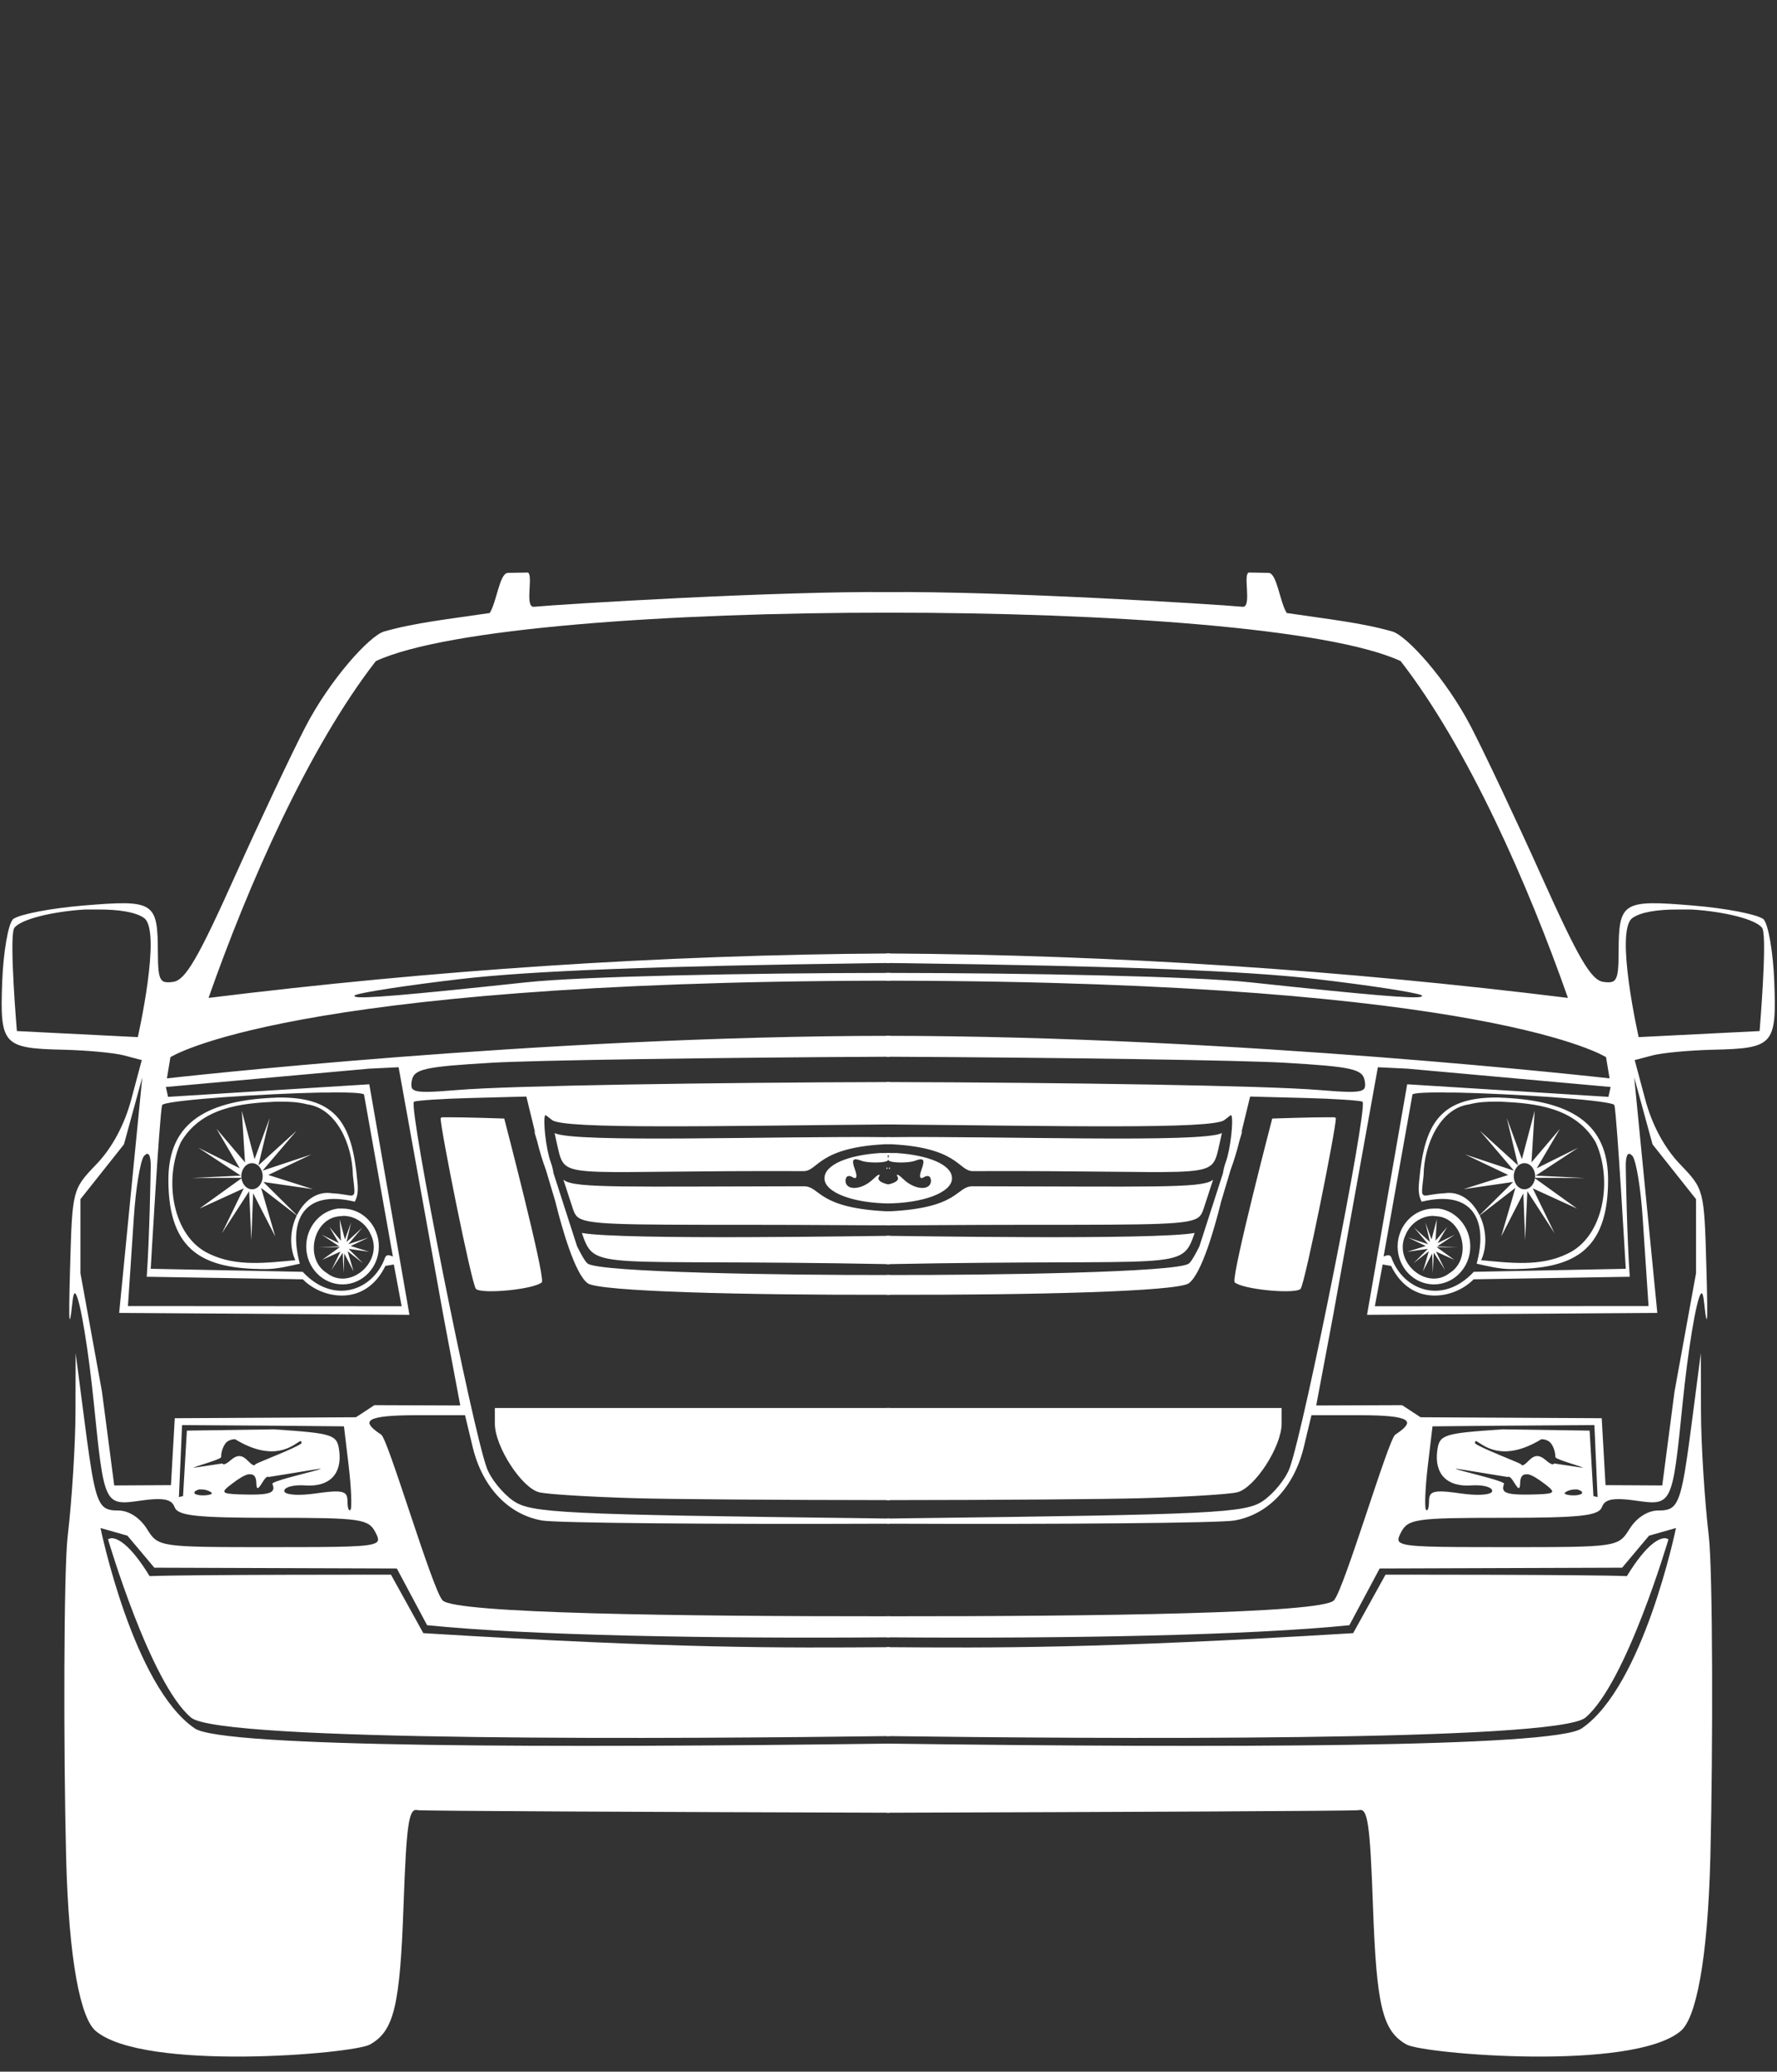
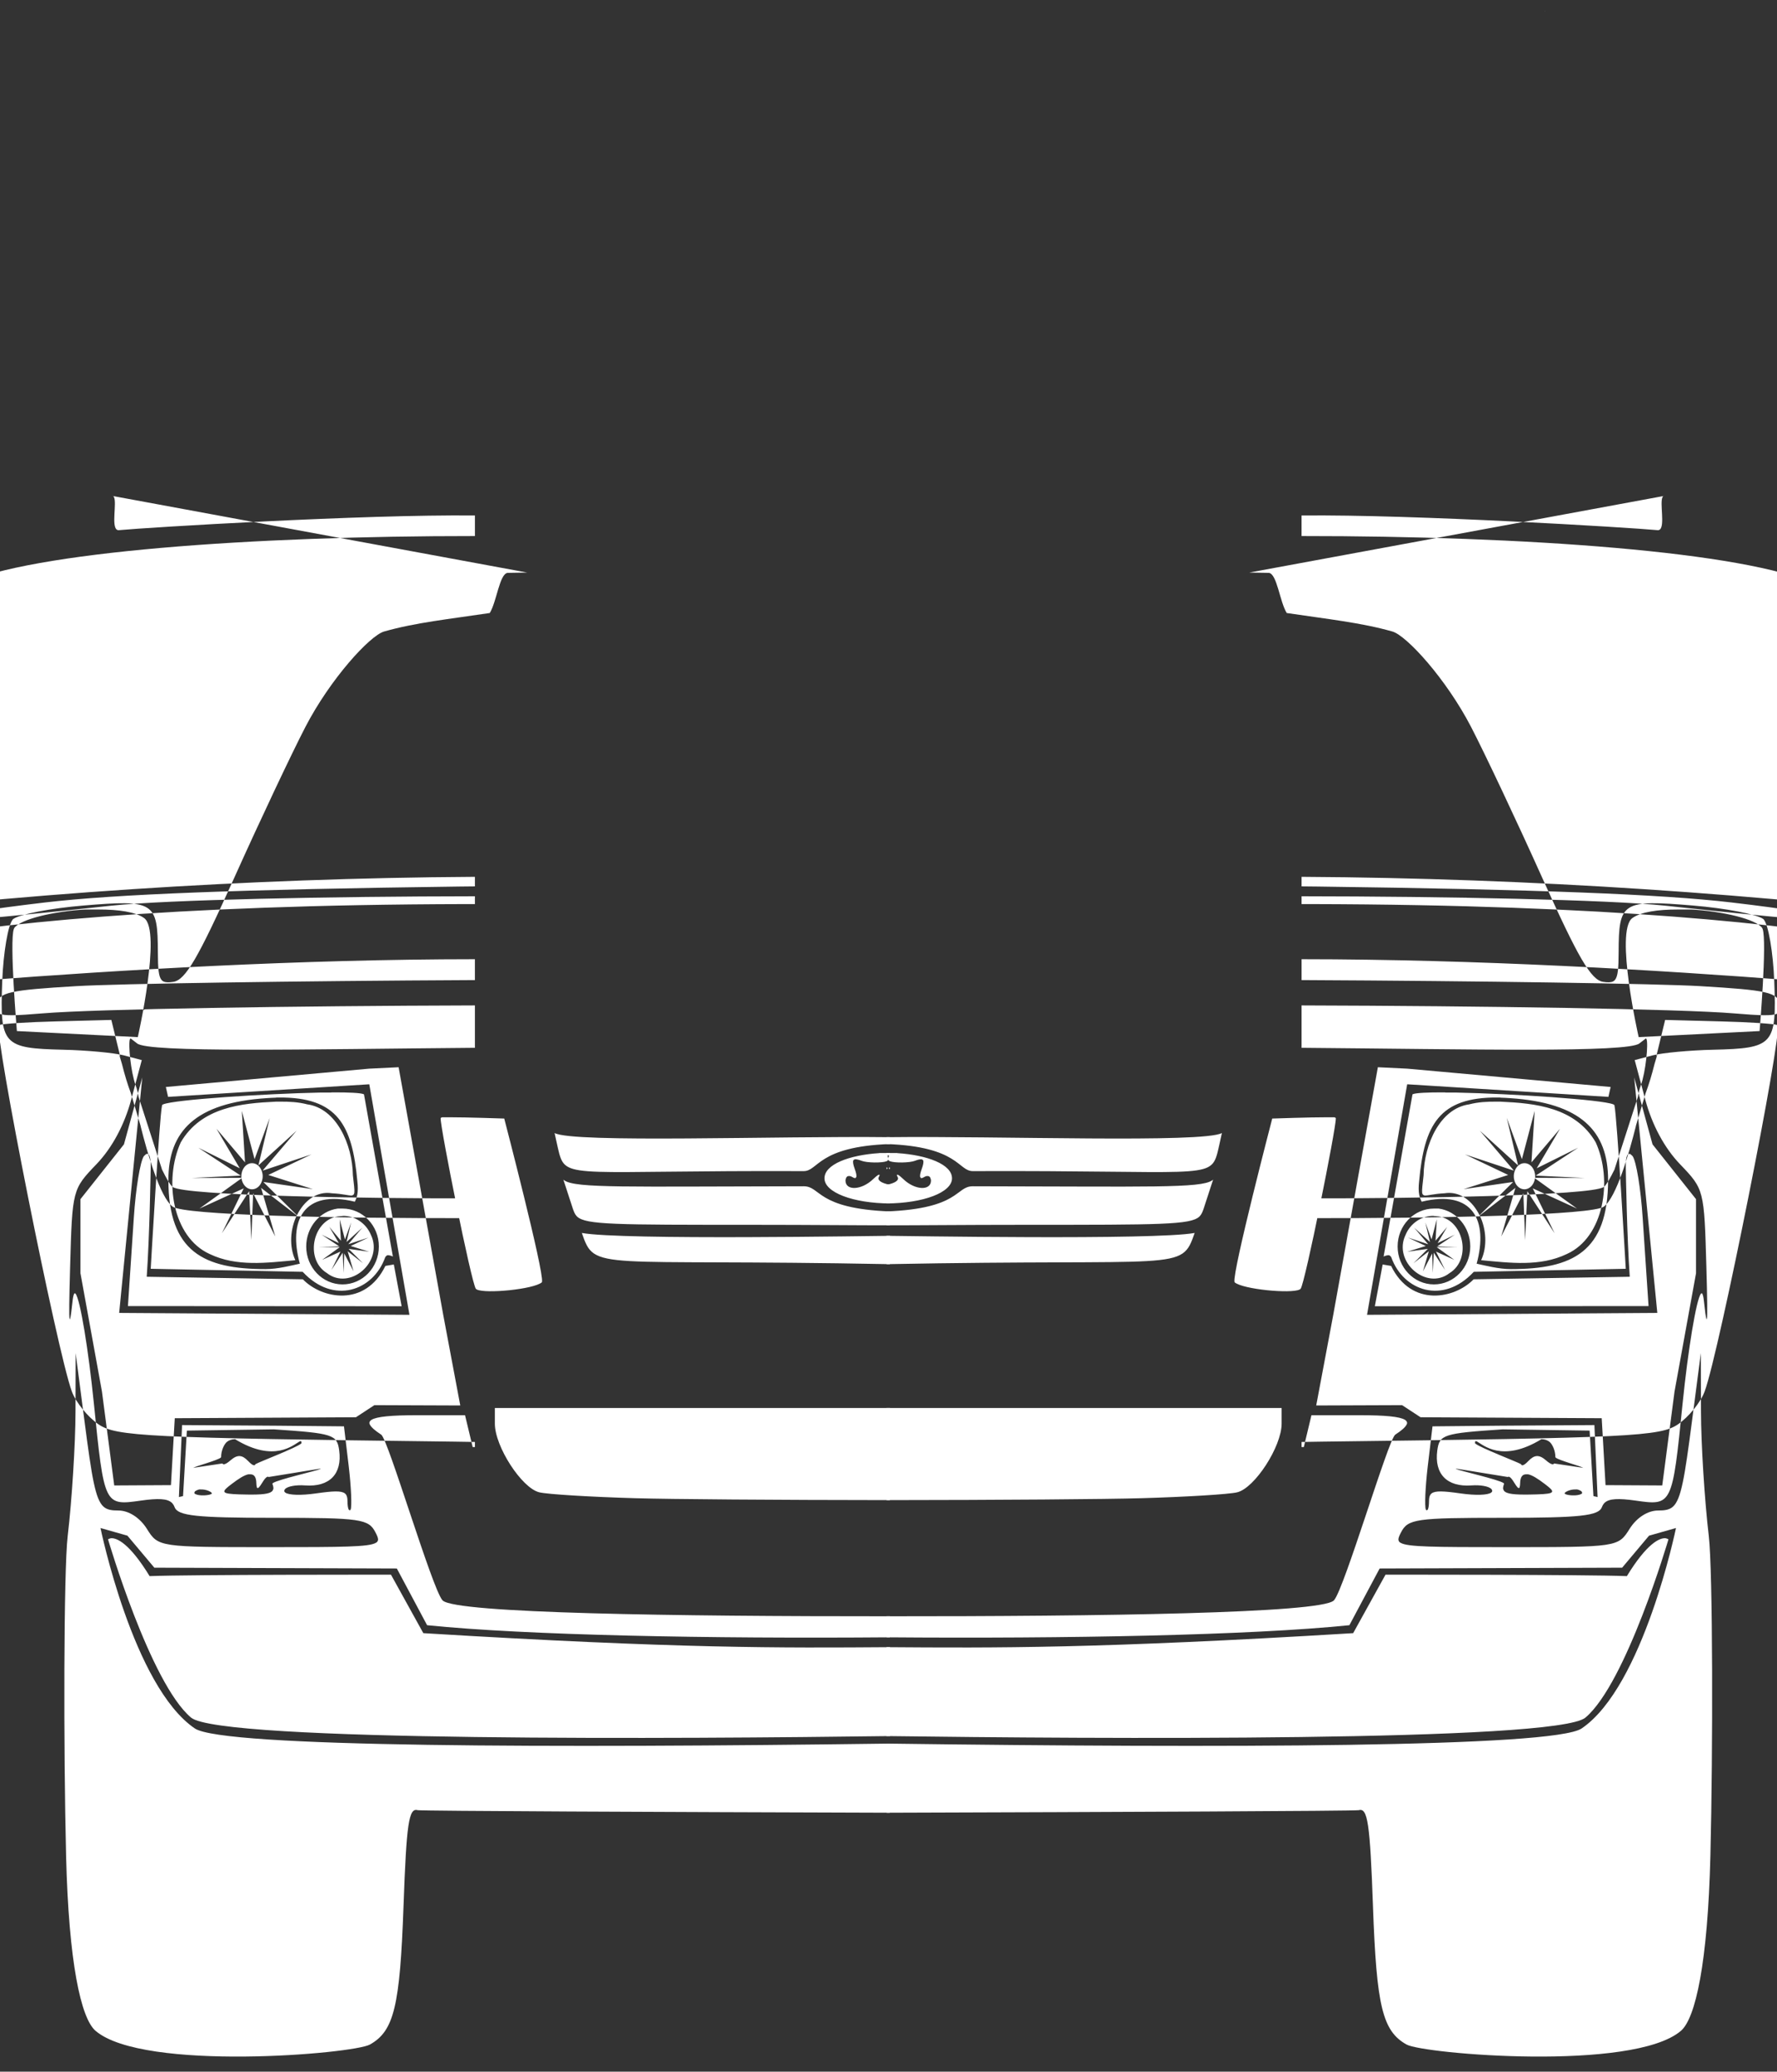
<svg xmlns="http://www.w3.org/2000/svg" xmlns:xlink="http://www.w3.org/1999/xlink" fill="#ffffff" height="383.9" preserveAspectRatio="xMidYMid meet" version="1" viewBox="22.9 -56.1 329.3 383.9" width="329.3" zoomAndPan="magnify">
  <rect x="22.9" y="-56.1" width="329.3" height="383.9" fill="#333333" stroke="none" />
  <g id="change1_1" transform="translate(.302)">
-     <path d="m120.29 50-3.631 0.059c-1.513 0.193-2.015 5.381-3.307 7.44-7.554 1.126-13.797 1.779-19.574 3.425-2.634 0.75-9.959 8.765-14.585 17.685-2.503 4.826-8.413 17.33-13.108 27.782-6.771 15.071-9.115 19.112-11.367 19.456-0.792 0.121-1.383 0.125-1.801-0.059-0.069-0.032-0.147-0.075-0.207-0.118-0.061-0.046-0.125-0.117-0.177-0.177-0.546-0.646-0.669-2.104-0.679-5.078-0.032-9.4-0.646-9.806-13.817-8.709-6.059 0.505-11.731 1.609-12.961 2.48l-0.059 0.03-0.03 0.03-0.03 0.03c4.3e-4 0.003-1e-4 0.027 0 0.03-0.858 0.948-1.742 6.087-1.949 11.485-0.449 11.754 0.131 12.375 11.337 12.636 4.29 0.1 9.305 0.562 11.16 1.033l3.366 0.886-1.949 7.292c-1.265 4.712-3.545 8.968-6.436 11.987-4.479 4.677-4.493 4.682-4.901 19.161-0.167 5.934-0.212 9.045-0.089 9.507l0.03 0.03c-8e-5 0.003 3.1e-4 0.026 0 0.03h0.03l0.03-0.03c-2e-5 -0.003 1.7e-4 -0.026 0-0.03 0.102-0.274 0.265-1.422 0.472-3.395 0.064-0.606 0.165-1.013 0.266-1.21-1.1e-4 -0.003 4.2e-4 -0.027 0-0.03-1.3e-4 -0.005 2.6e-4 -0.024 0-0.03h0.03l0.03-0.03 0.03-0.03h0.089l0.03 0.03h0.03l0.03 0.03c0.878 1.035 2.416 10.592 3.395 20.283 1.916 18.962 1.933 19.038 8.709 18.068 3.23-0.462 4.891-0.371 5.728 0.384 0.033 0.031 0.088 0.085 0.118 0.118 0.172 0.195 0.314 0.438 0.413 0.709 0.594 1.616 4.077 1.978 18.305 1.978 16.216-3e-5 17.638 0.207 18.925 2.716 0.267 0.52 0.475 0.96 0.472 1.299-3.3e-4 0.01 5e-5 0.044 0 0.059-0.006 0.033-0.022 0.091-0.03 0.118l-0.03 0.089-0.03 0.059-0.059 0.089-0.03 0.03-0.03 0.03-0.03 0.03-0.03 0.03c-0.037 0.03-0.102 0.061-0.148 0.089-1.31 0.766-6.088 0.797-19.486 0.797-20.771-1e-5 -20.815-0.009-22.94-3.395-1.299-2.07-3.368-3.395-5.285-3.395-1.194 0-2.062-0.105-2.746-0.709-1.514-1.374-2.15-5.25-3.543-15.972l-1.624-12.488-0.03 10.865c-0.011 5.973-0.658 16.339-1.447 23.058-0.748 6.374-0.784 39.53-0.295 59.283s2.747 30.068 5.462 32.387c8.879 7.587 47.733 4.275 50.839 2.539 4.468-2.497 5.569-7.09 6.229-25.656 0.549-15.424 0.986-18.247 2.628-17.773 1.209 0.156 44.784 0.342 87.508 0.472v-12.813c-62.12 0.823-123.61 0.727-128.81-2.805-11.46-7.79-17.478-37.141-17.478-37.141l4.989 1.417 4.989 5.934 44.935 0.148 5.609 10.51c18.336 1.871 52.296 2.513 85.766 2.244v-3.897c-39.732 0.019-80.361-0.55-82.872-2.923l-0.059-0.059c-1.972-2.329-10.059-29.842-11.337-30.675-1.147-0.748-1.862-1.37-2.096-1.86-0.007-0.016-0.023-0.043-0.03-0.059l-0.03-0.059-0.03-0.118c-3e-5 -0.01-1.6e-4 -0.049 0-0.059s-6e-5 -0.023 0-0.03-6e-5 -0.044 0-0.059c-4e-5 -0.003 1.1e-4 -0.027 0-0.03l0.03-0.059c-7e-5 -0.003 2.4e-4 -0.027 0-0.03l0.03-0.03c0.005-0.014 0.025-0.043 0.03-0.059 0.001-0.004-0.001-0.026 0-0.03l0.03-0.03 0.03-0.03c0.031-0.036 0.078-0.084 0.118-0.118l0.03-0.03c0.021-0.015 0.066-0.044 0.089-0.059 0.96-0.598 3.688-0.856 8.385-0.856h8.946l1.417 5.905c1.792 7.429 6.611 12.53 12.872 13.61 2.677 0.462 31.501 0.726 64.036 0.59h0.413v-0.945l-3.72-0.059c-57.262-0.693-62.766-0.975-66.044-3.218-1.966-1.345-4.19-4.068-4.93-6.082-2.73-7.427-14.457-66.342-13.522-67.875l0.03-0.03c0.608-0.231 5.24-0.544 10.599-0.679l10.215-0.266 1.653 6.79-0.236-0.472 0.502 1.683 0.03 0.089c0.511 2.069 1.086 3.922 1.594 5.285-9e-5 0.003 2.9e-4 0.026 0 0.03l0.03 0.03 1.86 6.229v0.059c1.187 4.738 3.571 13.157 5.934 14.88 2.115 1.542 29.209 2.196 56.006 2.126v-3.661c-19.949 0.041-53.563-0.487-55.977-2.096l-0.118-0.089-0.03-0.03-0.03-0.03c-0.448-0.469-1.089-1.588-1.771-2.982-0.005-0.005-0.024-0.025-0.03-0.03l-4.34-13.463c8e-5 -0.002-1e-5 -0.028 0-0.03l-0.03-0.03c-0.083-0.593-0.242-1.33-0.531-2.126-0.926-2.543-1.429-7.77-1.063-8.621l0.03-0.03 0.03-0.03c-8e-5 -0.003 2.8e-4 -0.026 0-0.03h0.089l1.151 0.886c2.011 1.769 31.243 1.091 62.619 0.827v-7.853c-33.29 0.089-70.262 0.652-80.156 1.476-4.854 0.404-7.095 0.495-8.001 0.03l-0.089-0.059c-0.01-0.005-0.049-0.025-0.059-0.03-0.044-0.033-0.105-0.08-0.148-0.118l-0.03-0.03-0.059-0.089c-0.193-0.332-0.172-0.826-0.059-1.447 0.392-2.145 2.318-2.572 14.732-3.307 7.69-0.455 40.631-0.962 73.868-1.122v-3.868c-64.871 0.018-133.98 7.883-133.98 7.883l0.65-3.927c4e-5 1e-5 21.403-13.942 131.59-14.171h1.742v-1.447c-26.613 0.022-57.018 0.634-67.373 1.742-22.397 2.397-30.624 3.096-31.738 2.657l-0.059-0.03c-7e-5 -0.003-2.5e-4 -0.026 0-0.03l-0.03-0.03h-0.03c1e-4 -0.001-4e-5 -0.028 0-0.03-1.7e-4 -0.008-1.2e-4 -0.025 0-0.03s3e-5 -0.028 0-0.03h0.03c-4e-5 -0.001 9e-5 -0.028 0-0.03l0.03-0.03c0.005-0.005 0.025-0.025 0.03-0.03h0.03l0.03-0.03h0.03c1.254-0.516 9.624-1.809 19.367-2.952 13.152-1.543 36.195-2.427 76.673-2.952l2.893-0.03h0.118v-1.771c-42.587 0.25-84.95 3.128-126.27 8.237 7.412-21.087 18.5-46.301 31-62.413 13.11-6.092 54.165-9.004 95.272-8.975v-3.808c-20.877-0.221-60.583 2.216-65.956 2.716h-0.207l-0.059-0.03h-0.03l-0.03-0.03h-0.03l-0.03-0.03c-0.01-0.005-0.049-0.024-0.059-0.03-0.936-0.778 0.03-4.851-0.472-5.964-0.017-0.035-0.038-0.09-0.059-0.118l-0.03-0.03c1.2e-4 -0.003-4.5e-4 -0.026 0-0.03-0.005-0.005-0.024-0.024-0.03-0.03h-0.03l-0.03-0.03h-0.03l-0.03-0.03h-0.118zm-81.898 62.442c0.094-0.005 0.172 0.005 0.266 0h2.244c3.629-0.007 6.863 0.451 8.414 1.594 3.277 2.417-1.181 22.054-1.181 22.054l-22.408-1.122c0-2e-5 -1.407-16.633-0.561-18.925l0.059-0.118c-1.3e-4 -0.003 4.8e-4 -0.027 0-0.03 1.1-1.649 7.247-3.113 13.167-3.454zm58.073 29.228 8.267 45.88 3.159 16.799-15.913-0.059-3.425 2.244-33.568 0.177-0.709 12.4-10.51 0.059-2.273-17.389-3.986-21.936v-13.728l8.06-10.156 3.395-12.4-4.281 43.636 53.792 0.354-7.44-42.721-37.288 2.332-0.413-1.831 37.672-3.395 5.462-0.266zm-12.429 4.665c0.041-0.005 0.078 0.003 0.118 0h0.03c3.081-0.023 5.278 0.096 5.787 0.325 0.011 0.005 0.049 0.024 0.059 0.03l0.03 0.03c-6e-5 0.002 4e-5 0.028 0 0.03l5.344 29.996c-0.138-0.045-0.501-0.227-0.827-0.236h-0.177l-0.059 0.03-0.059 0.03h-0.03l-0.059 0.059c-0.058 0.05-0.127 0.122-0.177 0.207l-0.03 0.03c-0.009 0.023-0.021 0.066-0.03 0.089-2.208 6.114-9.527 8.809-15.264 2.628l-28.165-0.561s1.618-28.218 2.096-30.262c0.002-0.007-0.002-0.023 0-0.03-5e-5 -0.003 2.2e-4 -0.026 0-0.03l0.03-0.03 0.03-0.03 0.059-0.03c0.019-0.012 0.067-0.047 0.089-0.059 2.075-0.881 18.732-1.97 29.051-2.185h2.008c0.041-0.003 0.106-0.024 0.148-0.03zm-10.245 0.945-0.03 0.03h-0.03c-0.557 0.013-1.143 0.049-1.742 0.089-13.198 0.863-18.186 6.142-18.186 15.146 4e-5 13.381 6.615 16.533 18.009 16.533 2.261 1e-5 4.736-0.656 6.348-1.004-2.17-7.957 0.65-13.811 10.186-11.485 0.383-0.769 0.722-1.651 0.472-3.808-0.941-10.393-3.668-15.59-14.555-15.5h-0.472zm-0.118 0.768h0.797c1.702-0.019 3.422 0.07 5.078 0.502 5.38 0.753 8.351 7.396 8.444 13.138 0.19 1.702 0.331 2.697 0.266 3.218-0.007 0.046-0.015 0.105-0.03 0.148-0.006 0.016-0.025 0.045-0.03 0.059-0.007 0.022-0.021 0.069-0.03 0.089l-0.03 0.03-0.03 0.059-0.059 0.03c-0.005 0.005-0.024 0.024-0.03 0.03l-0.059 0.03h-0.03c-0.004 0.004-0.026 0.025-0.03 0.03-0.032 0.008-0.081 0.025-0.118 0.03-0.565 0.047-1.687-0.325-3.661-0.413-2.835-0.464-5.201 1.414-6.495 4.074l-6.229-6.17 9.182 1.329-8.267-2.628 8.001-3.808-9.064 3.011 6.318-7.41-7.086 6.436 2.096-8.798-2.805 7.647-2.362-8.946 0.59 9.536-5.285-6.229 4.31 7.322-7.676-3.808 7.853 5.167-9.093 0.443 9.211-0.03c-0.009-0.096 0-0.196 0-0.295 0-1.335 0.882-2.421 1.978-2.421s1.978 1.086 1.978 2.421-0.882 2.421-1.978 2.421c-0.985-4e-5 -1.792-0.891-1.949-2.037l-7.794 5.609 8.207-3.749-4.045 8.326 5.048-7.794 0.413 9.064 0.325-8.68 4.104 8.001-2.628-9.005 6.613 5.108c-1.213 2.512-1.446 5.73-0.266 8.296-5.269 0.477-10.875 1.254-15.884-1.151-6.897-3.117-8.532-13.72-5.344-20.696 3.794-6.525 11.296-7.242 17.566-7.529zm30.823 2.893c-0.005 0.003-0.024 0.027-0.03 0.03l-0.059 0.03h-0.03l-0.03 0.03h-0.03l-0.03 0.03-0.03 0.03c1.4e-4 0.001-5e-5 0.028 0 0.03 1.4e-4 0.006 2.2e-4 0.026 0 0.03-0.068 1.736 5.667 30.413 6.525 31.59h0.03l0.059 0.059 0.03 0.03 0.059 0.03c1.63 0.82 10.52-0.036 12.046-1.329-2.7e-4 -0.003-1e-5 -0.027 0-0.03l0.03-0.059c0.39-1.942-6.997-30.262-6.997-30.262s-6.999-0.246-10.186-0.236h-1.358zm20.873 2.923c0-1e-5 0.666 3.086 0.856 3.779 1.336 4.873 3.191 3.112 45.289 3.277 2.761 0.011 2.567-4.548 16.002-5.019v-1.27c-20.714-0.25-58.66 1.129-62.147-0.768zm60.169 3.72c-5.588 0.364-10.181 2.086-10.156 4.694 0.025 2.593 5.292 4.596 12.134 4.635v-3.454c-0.806-0.155-1.443-0.379-1.801-0.65-0.083-0.065-0.182-0.165-0.236-0.236l-0.03-0.059c-0.01-0.024-0.022-0.065-0.03-0.089l-0.03-0.03c-1.9e-4 -0.003-2e-5 -0.026 0-0.03 6.4e-4 -0.013 3.1e-4 -0.049 0-0.059s-2.5e-4 -0.049 0-0.059-1e-5 -0.025 0-0.03 2.7e-4 -0.027 0-0.03 2e-5 -0.028 0-0.03l0.059-0.118c0.055-0.104 0.095-0.196 0.118-0.266l0.03-0.03c0-0.011 2.5e-4 -0.049 0-0.059 7e-5 -0.003 2.4e-4 -0.026 0-0.03s-3e-5 -0.027 0-0.03l-0.03-0.03h-0.148l-0.059 0.03c-0.206 0.112-0.548 0.383-0.945 0.768-2.137 2.071-5.137 2.229-5.137 0.266-2e-5 -0.139 0.047-0.277 0.089-0.384l0.03-0.089c0.011-0.023 0.017-0.063 0.03-0.089l0.03-0.03c0.03-0.041 0.08-0.088 0.118-0.118-2e-5 -0.003 1.6e-4 -0.026 0-0.03l0.059-0.03 0.059-0.03h0.03l0.148-0.03h0.236c0.044 0.014 0.107 0.045 0.148 0.059h0.03l0.059 0.03c0.071 0.032 0.162 0.07 0.236 0.118 0.101 0.065 0.21 0.122 0.295 0.148h0.03c0.012 0.004 0.048 0.025 0.059 0.03h0.148l0.03-0.03h0.03c-3e-4 -0.003 8e-5 -0.027 0-0.03l0.03-0.03 0.03-0.03c-1.2e-4 -0.001 2e-5 -0.028 0-0.03l0.03-0.03 0.03-0.03c-3e-5 -0.001 1.2e-4 -0.028 0-0.03 0.062-0.272-0.047-0.772-0.295-1.447-0.292-0.795-0.39-1.326-0.266-1.594l0.03-0.059 0.03-0.03h0.03l0.03-0.03 0.03-0.03h0.03l0.03-0.03h0.059c-2e-5 -0.003 3.8e-4 -0.026 0-0.03h0.148c0.255 0.006 0.637 0.095 1.063 0.266 1.021 0.409 3.842 0.434 4.694 0.089l0.059-0.03 0.059-0.03c0.011-0.005 0.049-0.025 0.059-0.03-4.5e-4 -0.003 1.4e-4 -0.027 0-0.03h0.03l0.03-0.059 0.059-0.089c-5.4e-4 -0.003 3e-5 -0.027 0-0.03l0.03-0.03c2e-5 -0.011 4e-4 -0.049 0-0.059l0.03-0.03c-3e-5 -0.002 1.3e-4 -0.028 0-0.03l-0.03-0.059-0.03-0.089c-0.029-0.087-0.06-0.193-0.089-0.266l-0.03-0.059c1e-5 -0.001-7e-5 -0.028 0-0.03s4e-5 -0.027 0-0.03 3.2e-4 -0.026 0-0.03l0.03-0.03c-3e-4 -0.003 1e-5 -0.027 0-0.03h0.03c-1e-5 -0.003 2.9e-4 -0.026 0-0.03h0.03c0.016-0.005 0.045-0.024 0.059-0.03 0.066-0.032 0.165-0.063 0.295-0.089v-0.295h-1.594c-0.09 0.005-0.176-0.005-0.266 0h-0.118zm-135.84 0.148h0.295l0.059 0.03 0.059 0.03c0.015 0.014 0.046 0.045 0.059 0.059l0.03 0.059 0.03 0.03 0.03 0.059c0.183 0.361 0.283 1.078 0.266 2.096-0.023 1.374-0.211 12.862-0.738 20.401l28.933 0.472c3.479 3.596 11.513 5.256 15.293-2.48l1.565-0.266 1.447 7.735-50.721-0.03 1.092-16.386c0.352-5.389 1.178-10.403 1.86-11.396l0.03-0.03 0.03-0.03c0.097-0.102 0.211-0.204 0.295-0.266l0.059-0.03c5e-5 -0.003 2.5e-4 -0.026 0-0.03l0.03-0.03zm137.76 2.51-0.03 0.03h-0.03l-0.03 0.03-0.03 0.03c1.1e-4 0.002-4e-5 0.028 0 0.03s-1.1e-4 0.028 0 0.03 3.6e-4 0.027 0 0.03-3e-5 0.026 0 0.03h0.03c5e-5 0.003 2.5e-4 0.026 0 0.03h0.03l0.118 0.089v-0.325h-0.059zm-60.464 2.244 1.742 5.344c0.203 0.573 0.363 1.039 0.709 1.417l0.118 0.118c1.657 1.5 7.002 1.506 32.21 1.506 11.954-3e-5 20.194 0.108 25.744 0.089v-2.568c-13.705-0.536-12.757-4.669-16.002-4.665-32.759 0.044-42.199 0.392-44.344-1.092-0.034-0.024-0.088-0.063-0.118-0.089l-0.059-0.059zm-41.805 5.373c-3.303 0.449-5.846 3.457-5.846 7.027 0 3.879 3.017 7.027 6.731 7.027s6.731-3.148 6.731-7.027-3.017-7.027-6.731-7.027c-0.131 2e-5 -0.255-0.008-0.384 0h-0.502zm0.915 1.358h0.03c2.209-0.05 4.327 1.391 5.196 3.513 2.407 4.969-3.898 10.414-8.149 7.086-4.276-2.625-2.551-10.259 2.45-10.54l0.295-0.03h0.148c0.005-0.003 0.024-0.026 0.03-0.03zm-0.561 0.65 0.236 3.956-2.155-2.569 1.771 3.011-3.188-1.565 3.248 2.155-3.749 0.177 3.868-0.03-3.277 2.362 3.395-1.535-1.683 3.425 2.096-3.218 0.177 3.749 0.118-3.602 1.712 3.307-1.092-3.72 2.834 2.214-2.657-2.657 3.808 0.531-3.425-1.063 3.307-1.565-3.749 1.24 2.598-3.07-2.923 2.657 0.856-3.631-1.151 3.159-0.974-3.72zm44.876 2.51c2.498 7.252 2.175 4.725 57.098 5.787v-5.255c-2.33 1.2e-4 -49.766 0.836-57.098-0.531zm-16.12 32.446v2.893c-1e-5 4.244 4.981 11.937 8.237 12.725 1.55 0.375 9.52 0.854 17.744 1.092 6.574 0.19 26.105 0.337 47.238 0.354v-17.065h-73.218zm-57.955 3.159 17.655 0.118 12.341 0.118 0.886 7.44c0.454 3.88 0.593 7.343 0.354 7.971l-0.03 0.03c8e-5 0.003-2.7e-4 0.026 0 0.03h-0.03c-3e-5 0.003-2.6e-4 0.026 0 0.03l-0.059 0.03h-0.03c-8e-5 0.003-2.5e-4 0.026 0 0.03h-0.03l-0.03-0.03h-0.059c3.1e-4 -0.003-8e-5 -0.027 0-0.03h-0.03c4.9e-4 -0.003-1.2e-4 -0.027 0-0.03h-0.03c3e-4 -0.003-8e-5 -0.027 0-0.03h-0.03c-0.144-0.255-0.236-0.861-0.236-1.624 0-0.467-0.07-0.849-0.236-1.122-0.059-0.092-0.149-0.195-0.236-0.266-0.675-0.521-2.202-0.454-5.373 0-2.809 0.402-5.018 0.314-5.668-0.148l-0.03-0.03c-0.026-0.022-0.067-0.063-0.089-0.089l-0.03-0.03c3.3e-4 -0.003-9e-5 -0.027 0-0.03l-0.03-0.03c3e-4 -0.003-8e-5 -0.027 0-0.03s-4e-5 -0.028 0-0.03l-0.03-0.03c-4e-5 -0.003 0-0.027 0-0.03l0.03-0.03c-4e-5 -0.003 9e-5 -0.027 0-0.03s1.4e-4 -0.026 0-0.03 2e-4 -0.026 0-0.03l0.03-0.03c0.007-0.02 0.021-0.069 0.03-0.089l0.03-0.03 0.03-0.059 0.03-0.03c0.492-0.486 1.969-0.774 3.69-0.65 4.53 0.327 6.911-2.125 6.318-6.495-0.398-2.933-1.138-3.157-12.105-3.897l-16.12 0.236-0.709 12.134-0.768 0.177 0.59-13.345zm9.743 2.598h0.059l0.03 0.03c7.319 4.448 10.834 0.984 11.927 0.413 0.038-0.019 0.086-0.046 0.118-0.059h0.148l0.03 0.03 0.03 0.03c-2.3e-4 0.003 7e-5 0.027 0 0.03l0.03 0.059c-7e-5 0.01 1.9e-4 0.049 0 0.059s1.6e-4 0.049 0 0.059 0 0.043 0 0.059c4e-5 0.002 0 0.028 0 0.03s-2.7e-4 0.026 0 0.03l-0.03 0.03-0.03 0.03c-0.902 0.783-7.804 3.417-8.444 3.808l-0.03 0.03c5.5e-4 0.003-7e-5 0.027 0 0.03l-0.03 0.03-0.03 0.03-0.03 0.03-0.03 0.03-0.03 0.03h-0.148c-0.24-0.039-0.589-0.302-1.063-0.797-1.117-1.166-1.991-1.207-3.248-0.118-0.525 0.455-0.937 0.713-1.21 0.738h-0.089l-0.059-0.03h-0.03l-0.03-0.03c-0.005-5e-3 -0.025-0.024-0.03-0.03-0.01-0.005-0.048-0.024-0.059-0.03v-0.03h-0.03c-0.304 0.025-4.807 0.743-5.314 0.797 9e-5 0.003-4.8e-4 0.026 0 0.03h-0.03c-9e-5 -9.5e-4 -9e-5 -0.029 0-0.03h0.03c-3.2e-4 -0.003 5e-5 -0.027 0-0.03h0.03c0.513-0.314 4.382-1.333 5.019-1.86l0.03-0.03c-2.4e-4 -0.003-6e-5 -0.027 0-0.03l0.03-0.03c0-0.001 9e-5 -0.028 0-0.03 4e-5 -1.167 0.56-2.474 1.21-2.893 0.352-0.227 0.73-0.354 1.151-0.384h0.148c-1.3e-4 -8.3e-4 -4e-5 -0.026 0-0.03zm15.795 5.491h0.118c1.3e-4 0.002 4e-5 0.026 0 0.03h-0.03l-0.03 0.03c-0.762 0.349-7.82 1.932-8.768 2.598l-0.03 0.03-0.03 0.03-0.03 0.03c0 0.001-9e-5 0.028 0 0.03s4e-5 0.028 0 0.03c0.092 0.25 0.158 0.483 0.177 0.679 0.003 0.042 0.001 0.108 0 0.148-8.9e-4 0.016 0.002 0.044 0 0.059-6.7e-4 0.003 8.6e-4 0.026 0 0.03-0.014 0.046-0.047 0.111-0.059 0.148-0.02 0.055-0.055 0.121-0.089 0.177-0.007 0.011-0.022 0.049-0.03 0.059-0.004 0.005-0.026 0.025-0.03 0.03l-0.059 0.059c-0.535 0.483-1.927 0.628-4.547 0.59-2.174-0.031-3.45-0.097-3.986-0.295l-0.059-0.03-0.059-0.03-0.03-0.03c-0.01-0.005-0.048-0.024-0.059-0.03l-0.03-0.03c7e-5 -0.003-3e-4 -0.026 0-0.03h-0.03c4e-4 -0.003-7e-5 -0.027 0-0.03 9e-5 -0.005-1.3e-4 -0.024 0-0.03l-0.03-0.03c-9e-5 -0.008-5e-5 -0.025 0-0.03s-1.3e-4 -0.028 0-0.03l0.03-0.059c-3.1e-4 -0.003 8e-5 -0.027 0-0.03 0.106-0.281 0.578-0.667 1.329-1.24 1.342-1.024 2.353-1.652 3.1-1.801h0.325c0.252-0.01 0.479 0.058 0.65 0.177 0.051 0.039 0.104 0.096 0.148 0.148 0.028 0.035 0.064 0.079 0.089 0.118 0.164 0.268 0.26 0.672 0.266 1.181 0.004 0.337 0.042 0.584 0.089 0.738-2.6e-4 0.003 3e-5 0.027 0 0.03l0.03 0.059c-3.9e-4 0.003 3e-5 0.027 0 0.03h0.03c-6e-5 0.003 2.5e-4 0.026 0 0.03h0.03c-7e-5 0.003 3e-4 0.026 0 0.03h0.148l0.03-0.03c0.01-0.005 0.049-0.024 0.059-0.03l0.03-0.03 0.059-0.059c0.159-0.171 0.369-0.473 0.62-0.886 0.328-0.541 0.604-0.882 0.827-1.004l0.059-0.03h0.03l0.059-0.03h0.059l0.03 0.03h0.059l0.03 0.03c0.297-0.023 8.458-1.398 9.507-1.535zm-22.349 3.838h0.266c0.448-0.017 0.982 0.071 1.447 0.266 0.109 0.046 0.217 0.103 0.295 0.148 0.047 0.028 0.112 0.063 0.148 0.089l0.03 0.03 0.059 0.059c0.005 0.005 0.025 0.025 0.03 0.03l0.03 0.03c-5e-5 0.003 3.1e-4 0.026 0 0.03 0 0.005 9e-5 0.024 0 0.03 4e-5 0.003 9e-5 0.027 0 0.03s-9e-5 0.028 0 0.03 0 0.029 0 0.03h-0.03c2.5e-4 0.003 7e-5 0.027 0 0.03h-0.059c-0.005 0.005-0.025 0.024-0.03 0.03l-0.059 0.03c-0.22 0.093-0.631 0.182-1.21 0.207-0.76 0.033-1.336-0.078-1.624-0.236h-0.03l-0.03-0.03h-0.03l-0.03-0.03-0.03-0.03-0.03-0.03c5e-5 -0.003-4e-4 -0.027 0-0.03l-0.03-0.03c4e-5 -0.005-1.3e-4 -0.024 0-0.03 9e-5 -0.001 0-0.026 0-0.03-1.8e-4 -0.006-3.1e-4 -0.023 0-0.03-9e-5 -0.005 0-0.025 0-0.03l0.03-0.03c-4e-5 -0.001 9e-5 -0.028 0-0.03l0.03-0.059 0.03-0.03c-2.9e-4 -0.003 7e-5 -0.027 0-0.03l0.03-0.03 0.03-0.03c0.01-0.005 0.049-0.025 0.059-0.03 0.021-0.016 0.066-0.044 0.089-0.059 0.047-0.028 0.123-0.065 0.177-0.089 0.129-0.053 0.286-0.12 0.443-0.148zm-16.297 9.034c-0.068 0.001-0.12 0.021-0.177 0.03-0.027 0.004-0.064 0.024-0.089 0.03-0.126 0.032-0.238 0.084-0.295 0.118-0.018 0.011-0.052 0.024-0.059 0.03 0 1e-5 7.815 26.648 15.382 33.037 5.376 4.539 91.898 3.922 129.52 3.425v-16.474c-20.024 0.139-38.992 0.296-86.474-2.598l-5.993-10.835c0 2e-5 -37.016-0.037-44.728 0.266-3.768-6.157-6.066-7.048-7.086-7.027z" fill="inherit" id="a" />
+     <path d="m120.29 50-3.631 0.059c-1.513 0.193-2.015 5.381-3.307 7.44-7.554 1.126-13.797 1.779-19.574 3.425-2.634 0.75-9.959 8.765-14.585 17.685-2.503 4.826-8.413 17.33-13.108 27.782-6.771 15.071-9.115 19.112-11.367 19.456-0.792 0.121-1.383 0.125-1.801-0.059-0.069-0.032-0.147-0.075-0.207-0.118-0.061-0.046-0.125-0.117-0.177-0.177-0.546-0.646-0.669-2.104-0.679-5.078-0.032-9.4-0.646-9.806-13.817-8.709-6.059 0.505-11.731 1.609-12.961 2.48l-0.059 0.03-0.03 0.03-0.03 0.03c4.3e-4 0.003-1e-4 0.027 0 0.03-0.858 0.948-1.742 6.087-1.949 11.485-0.449 11.754 0.131 12.375 11.337 12.636 4.29 0.1 9.305 0.562 11.16 1.033l3.366 0.886-1.949 7.292c-1.265 4.712-3.545 8.968-6.436 11.987-4.479 4.677-4.493 4.682-4.901 19.161-0.167 5.934-0.212 9.045-0.089 9.507l0.03 0.03c-8e-5 0.003 3.1e-4 0.026 0 0.03h0.03l0.03-0.03c-2e-5 -0.003 1.7e-4 -0.026 0-0.03 0.102-0.274 0.265-1.422 0.472-3.395 0.064-0.606 0.165-1.013 0.266-1.21-1.1e-4 -0.003 4.2e-4 -0.027 0-0.03-1.3e-4 -0.005 2.6e-4 -0.024 0-0.03h0.03l0.03-0.03 0.03-0.03h0.089l0.03 0.03h0.03l0.03 0.03c0.878 1.035 2.416 10.592 3.395 20.283 1.916 18.962 1.933 19.038 8.709 18.068 3.23-0.462 4.891-0.371 5.728 0.384 0.033 0.031 0.088 0.085 0.118 0.118 0.172 0.195 0.314 0.438 0.413 0.709 0.594 1.616 4.077 1.978 18.305 1.978 16.216-3e-5 17.638 0.207 18.925 2.716 0.267 0.52 0.475 0.96 0.472 1.299-3.3e-4 0.01 5e-5 0.044 0 0.059-0.006 0.033-0.022 0.091-0.03 0.118l-0.03 0.089-0.03 0.059-0.059 0.089-0.03 0.03-0.03 0.03-0.03 0.03-0.03 0.03c-0.037 0.03-0.102 0.061-0.148 0.089-1.31 0.766-6.088 0.797-19.486 0.797-20.771-1e-5 -20.815-0.009-22.94-3.395-1.299-2.07-3.368-3.395-5.285-3.395-1.194 0-2.062-0.105-2.746-0.709-1.514-1.374-2.15-5.25-3.543-15.972l-1.624-12.488-0.03 10.865c-0.011 5.973-0.658 16.339-1.447 23.058-0.748 6.374-0.784 39.53-0.295 59.283s2.747 30.068 5.462 32.387c8.879 7.587 47.733 4.275 50.839 2.539 4.468-2.497 5.569-7.09 6.229-25.656 0.549-15.424 0.986-18.247 2.628-17.773 1.209 0.156 44.784 0.342 87.508 0.472v-12.813c-62.12 0.823-123.61 0.727-128.81-2.805-11.46-7.79-17.478-37.141-17.478-37.141l4.989 1.417 4.989 5.934 44.935 0.148 5.609 10.51c18.336 1.871 52.296 2.513 85.766 2.244v-3.897c-39.732 0.019-80.361-0.55-82.872-2.923l-0.059-0.059c-1.972-2.329-10.059-29.842-11.337-30.675-1.147-0.748-1.862-1.37-2.096-1.86-0.007-0.016-0.023-0.043-0.03-0.059l-0.03-0.059-0.03-0.118c-3e-5 -0.01-1.6e-4 -0.049 0-0.059s-6e-5 -0.023 0-0.03-6e-5 -0.044 0-0.059c-4e-5 -0.003 1.1e-4 -0.027 0-0.03l0.03-0.059c-7e-5 -0.003 2.4e-4 -0.027 0-0.03l0.03-0.03c0.005-0.014 0.025-0.043 0.03-0.059 0.001-0.004-0.001-0.026 0-0.03l0.03-0.03 0.03-0.03c0.031-0.036 0.078-0.084 0.118-0.118l0.03-0.03c0.021-0.015 0.066-0.044 0.089-0.059 0.96-0.598 3.688-0.856 8.385-0.856h8.946l1.417 5.905h0.413v-0.945l-3.72-0.059c-57.262-0.693-62.766-0.975-66.044-3.218-1.966-1.345-4.19-4.068-4.93-6.082-2.73-7.427-14.457-66.342-13.522-67.875l0.03-0.03c0.608-0.231 5.24-0.544 10.599-0.679l10.215-0.266 1.653 6.79-0.236-0.472 0.502 1.683 0.03 0.089c0.511 2.069 1.086 3.922 1.594 5.285-9e-5 0.003 2.9e-4 0.026 0 0.03l0.03 0.03 1.86 6.229v0.059c1.187 4.738 3.571 13.157 5.934 14.88 2.115 1.542 29.209 2.196 56.006 2.126v-3.661c-19.949 0.041-53.563-0.487-55.977-2.096l-0.118-0.089-0.03-0.03-0.03-0.03c-0.448-0.469-1.089-1.588-1.771-2.982-0.005-0.005-0.024-0.025-0.03-0.03l-4.34-13.463c8e-5 -0.002-1e-5 -0.028 0-0.03l-0.03-0.03c-0.083-0.593-0.242-1.33-0.531-2.126-0.926-2.543-1.429-7.77-1.063-8.621l0.03-0.03 0.03-0.03c-8e-5 -0.003 2.8e-4 -0.026 0-0.03h0.089l1.151 0.886c2.011 1.769 31.243 1.091 62.619 0.827v-7.853c-33.29 0.089-70.262 0.652-80.156 1.476-4.854 0.404-7.095 0.495-8.001 0.03l-0.089-0.059c-0.01-0.005-0.049-0.025-0.059-0.03-0.044-0.033-0.105-0.08-0.148-0.118l-0.03-0.03-0.059-0.089c-0.193-0.332-0.172-0.826-0.059-1.447 0.392-2.145 2.318-2.572 14.732-3.307 7.69-0.455 40.631-0.962 73.868-1.122v-3.868c-64.871 0.018-133.98 7.883-133.98 7.883l0.65-3.927c4e-5 1e-5 21.403-13.942 131.59-14.171h1.742v-1.447c-26.613 0.022-57.018 0.634-67.373 1.742-22.397 2.397-30.624 3.096-31.738 2.657l-0.059-0.03c-7e-5 -0.003-2.5e-4 -0.026 0-0.03l-0.03-0.03h-0.03c1e-4 -0.001-4e-5 -0.028 0-0.03-1.7e-4 -0.008-1.2e-4 -0.025 0-0.03s3e-5 -0.028 0-0.03h0.03c-4e-5 -0.001 9e-5 -0.028 0-0.03l0.03-0.03c0.005-0.005 0.025-0.025 0.03-0.03h0.03l0.03-0.03h0.03c1.254-0.516 9.624-1.809 19.367-2.952 13.152-1.543 36.195-2.427 76.673-2.952l2.893-0.03h0.118v-1.771c-42.587 0.25-84.95 3.128-126.27 8.237 7.412-21.087 18.5-46.301 31-62.413 13.11-6.092 54.165-9.004 95.272-8.975v-3.808c-20.877-0.221-60.583 2.216-65.956 2.716h-0.207l-0.059-0.03h-0.03l-0.03-0.03h-0.03l-0.03-0.03c-0.01-0.005-0.049-0.024-0.059-0.03-0.936-0.778 0.03-4.851-0.472-5.964-0.017-0.035-0.038-0.09-0.059-0.118l-0.03-0.03c1.2e-4 -0.003-4.5e-4 -0.026 0-0.03-0.005-0.005-0.024-0.024-0.03-0.03h-0.03l-0.03-0.03h-0.03l-0.03-0.03h-0.118zm-81.898 62.442c0.094-0.005 0.172 0.005 0.266 0h2.244c3.629-0.007 6.863 0.451 8.414 1.594 3.277 2.417-1.181 22.054-1.181 22.054l-22.408-1.122c0-2e-5 -1.407-16.633-0.561-18.925l0.059-0.118c-1.3e-4 -0.003 4.8e-4 -0.027 0-0.03 1.1-1.649 7.247-3.113 13.167-3.454zm58.073 29.228 8.267 45.88 3.159 16.799-15.913-0.059-3.425 2.244-33.568 0.177-0.709 12.4-10.51 0.059-2.273-17.389-3.986-21.936v-13.728l8.06-10.156 3.395-12.4-4.281 43.636 53.792 0.354-7.44-42.721-37.288 2.332-0.413-1.831 37.672-3.395 5.462-0.266zm-12.429 4.665c0.041-0.005 0.078 0.003 0.118 0h0.03c3.081-0.023 5.278 0.096 5.787 0.325 0.011 0.005 0.049 0.024 0.059 0.03l0.03 0.03c-6e-5 0.002 4e-5 0.028 0 0.03l5.344 29.996c-0.138-0.045-0.501-0.227-0.827-0.236h-0.177l-0.059 0.03-0.059 0.03h-0.03l-0.059 0.059c-0.058 0.05-0.127 0.122-0.177 0.207l-0.03 0.03c-0.009 0.023-0.021 0.066-0.03 0.089-2.208 6.114-9.527 8.809-15.264 2.628l-28.165-0.561s1.618-28.218 2.096-30.262c0.002-0.007-0.002-0.023 0-0.03-5e-5 -0.003 2.2e-4 -0.026 0-0.03l0.03-0.03 0.03-0.03 0.059-0.03c0.019-0.012 0.067-0.047 0.089-0.059 2.075-0.881 18.732-1.97 29.051-2.185h2.008c0.041-0.003 0.106-0.024 0.148-0.03zm-10.245 0.945-0.03 0.03h-0.03c-0.557 0.013-1.143 0.049-1.742 0.089-13.198 0.863-18.186 6.142-18.186 15.146 4e-5 13.381 6.615 16.533 18.009 16.533 2.261 1e-5 4.736-0.656 6.348-1.004-2.17-7.957 0.65-13.811 10.186-11.485 0.383-0.769 0.722-1.651 0.472-3.808-0.941-10.393-3.668-15.59-14.555-15.5h-0.472zm-0.118 0.768h0.797c1.702-0.019 3.422 0.07 5.078 0.502 5.38 0.753 8.351 7.396 8.444 13.138 0.19 1.702 0.331 2.697 0.266 3.218-0.007 0.046-0.015 0.105-0.03 0.148-0.006 0.016-0.025 0.045-0.03 0.059-0.007 0.022-0.021 0.069-0.03 0.089l-0.03 0.03-0.03 0.059-0.059 0.03c-0.005 0.005-0.024 0.024-0.03 0.03l-0.059 0.03h-0.03c-0.004 0.004-0.026 0.025-0.03 0.03-0.032 0.008-0.081 0.025-0.118 0.03-0.565 0.047-1.687-0.325-3.661-0.413-2.835-0.464-5.201 1.414-6.495 4.074l-6.229-6.17 9.182 1.329-8.267-2.628 8.001-3.808-9.064 3.011 6.318-7.41-7.086 6.436 2.096-8.798-2.805 7.647-2.362-8.946 0.59 9.536-5.285-6.229 4.31 7.322-7.676-3.808 7.853 5.167-9.093 0.443 9.211-0.03c-0.009-0.096 0-0.196 0-0.295 0-1.335 0.882-2.421 1.978-2.421s1.978 1.086 1.978 2.421-0.882 2.421-1.978 2.421c-0.985-4e-5 -1.792-0.891-1.949-2.037l-7.794 5.609 8.207-3.749-4.045 8.326 5.048-7.794 0.413 9.064 0.325-8.68 4.104 8.001-2.628-9.005 6.613 5.108c-1.213 2.512-1.446 5.73-0.266 8.296-5.269 0.477-10.875 1.254-15.884-1.151-6.897-3.117-8.532-13.72-5.344-20.696 3.794-6.525 11.296-7.242 17.566-7.529zm30.823 2.893c-0.005 0.003-0.024 0.027-0.03 0.03l-0.059 0.03h-0.03l-0.03 0.03h-0.03l-0.03 0.03-0.03 0.03c1.4e-4 0.001-5e-5 0.028 0 0.03 1.4e-4 0.006 2.2e-4 0.026 0 0.03-0.068 1.736 5.667 30.413 6.525 31.59h0.03l0.059 0.059 0.03 0.03 0.059 0.03c1.63 0.82 10.52-0.036 12.046-1.329-2.7e-4 -0.003-1e-5 -0.027 0-0.03l0.03-0.059c0.39-1.942-6.997-30.262-6.997-30.262s-6.999-0.246-10.186-0.236h-1.358zm20.873 2.923c0-1e-5 0.666 3.086 0.856 3.779 1.336 4.873 3.191 3.112 45.289 3.277 2.761 0.011 2.567-4.548 16.002-5.019v-1.27c-20.714-0.25-58.66 1.129-62.147-0.768zm60.169 3.72c-5.588 0.364-10.181 2.086-10.156 4.694 0.025 2.593 5.292 4.596 12.134 4.635v-3.454c-0.806-0.155-1.443-0.379-1.801-0.65-0.083-0.065-0.182-0.165-0.236-0.236l-0.03-0.059c-0.01-0.024-0.022-0.065-0.03-0.089l-0.03-0.03c-1.9e-4 -0.003-2e-5 -0.026 0-0.03 6.4e-4 -0.013 3.1e-4 -0.049 0-0.059s-2.5e-4 -0.049 0-0.059-1e-5 -0.025 0-0.03 2.7e-4 -0.027 0-0.03 2e-5 -0.028 0-0.03l0.059-0.118c0.055-0.104 0.095-0.196 0.118-0.266l0.03-0.03c0-0.011 2.5e-4 -0.049 0-0.059 7e-5 -0.003 2.4e-4 -0.026 0-0.03s-3e-5 -0.027 0-0.03l-0.03-0.03h-0.148l-0.059 0.03c-0.206 0.112-0.548 0.383-0.945 0.768-2.137 2.071-5.137 2.229-5.137 0.266-2e-5 -0.139 0.047-0.277 0.089-0.384l0.03-0.089c0.011-0.023 0.017-0.063 0.03-0.089l0.03-0.03c0.03-0.041 0.08-0.088 0.118-0.118-2e-5 -0.003 1.6e-4 -0.026 0-0.03l0.059-0.03 0.059-0.03h0.03l0.148-0.03h0.236c0.044 0.014 0.107 0.045 0.148 0.059h0.03l0.059 0.03c0.071 0.032 0.162 0.07 0.236 0.118 0.101 0.065 0.21 0.122 0.295 0.148h0.03c0.012 0.004 0.048 0.025 0.059 0.03h0.148l0.03-0.03h0.03c-3e-4 -0.003 8e-5 -0.027 0-0.03l0.03-0.03 0.03-0.03c-1.2e-4 -0.001 2e-5 -0.028 0-0.03l0.03-0.03 0.03-0.03c-3e-5 -0.001 1.2e-4 -0.028 0-0.03 0.062-0.272-0.047-0.772-0.295-1.447-0.292-0.795-0.39-1.326-0.266-1.594l0.03-0.059 0.03-0.03h0.03l0.03-0.03 0.03-0.03h0.03l0.03-0.03h0.059c-2e-5 -0.003 3.8e-4 -0.026 0-0.03h0.148c0.255 0.006 0.637 0.095 1.063 0.266 1.021 0.409 3.842 0.434 4.694 0.089l0.059-0.03 0.059-0.03c0.011-0.005 0.049-0.025 0.059-0.03-4.5e-4 -0.003 1.4e-4 -0.027 0-0.03h0.03l0.03-0.059 0.059-0.089c-5.4e-4 -0.003 3e-5 -0.027 0-0.03l0.03-0.03c2e-5 -0.011 4e-4 -0.049 0-0.059l0.03-0.03c-3e-5 -0.002 1.3e-4 -0.028 0-0.03l-0.03-0.059-0.03-0.089c-0.029-0.087-0.06-0.193-0.089-0.266l-0.03-0.059c1e-5 -0.001-7e-5 -0.028 0-0.03s4e-5 -0.027 0-0.03 3.2e-4 -0.026 0-0.03l0.03-0.03c-3e-4 -0.003 1e-5 -0.027 0-0.03h0.03c-1e-5 -0.003 2.9e-4 -0.026 0-0.03h0.03c0.016-0.005 0.045-0.024 0.059-0.03 0.066-0.032 0.165-0.063 0.295-0.089v-0.295h-1.594c-0.09 0.005-0.176-0.005-0.266 0h-0.118zm-135.84 0.148h0.295l0.059 0.03 0.059 0.03c0.015 0.014 0.046 0.045 0.059 0.059l0.03 0.059 0.03 0.03 0.03 0.059c0.183 0.361 0.283 1.078 0.266 2.096-0.023 1.374-0.211 12.862-0.738 20.401l28.933 0.472c3.479 3.596 11.513 5.256 15.293-2.48l1.565-0.266 1.447 7.735-50.721-0.03 1.092-16.386c0.352-5.389 1.178-10.403 1.86-11.396l0.03-0.03 0.03-0.03c0.097-0.102 0.211-0.204 0.295-0.266l0.059-0.03c5e-5 -0.003 2.5e-4 -0.026 0-0.03l0.03-0.03zm137.76 2.51-0.03 0.03h-0.03l-0.03 0.03-0.03 0.03c1.1e-4 0.002-4e-5 0.028 0 0.03s-1.1e-4 0.028 0 0.03 3.6e-4 0.027 0 0.03-3e-5 0.026 0 0.03h0.03c5e-5 0.003 2.5e-4 0.026 0 0.03h0.03l0.118 0.089v-0.325h-0.059zm-60.464 2.244 1.742 5.344c0.203 0.573 0.363 1.039 0.709 1.417l0.118 0.118c1.657 1.5 7.002 1.506 32.21 1.506 11.954-3e-5 20.194 0.108 25.744 0.089v-2.568c-13.705-0.536-12.757-4.669-16.002-4.665-32.759 0.044-42.199 0.392-44.344-1.092-0.034-0.024-0.088-0.063-0.118-0.089l-0.059-0.059zm-41.805 5.373c-3.303 0.449-5.846 3.457-5.846 7.027 0 3.879 3.017 7.027 6.731 7.027s6.731-3.148 6.731-7.027-3.017-7.027-6.731-7.027c-0.131 2e-5 -0.255-0.008-0.384 0h-0.502zm0.915 1.358h0.03c2.209-0.05 4.327 1.391 5.196 3.513 2.407 4.969-3.898 10.414-8.149 7.086-4.276-2.625-2.551-10.259 2.45-10.54l0.295-0.03h0.148c0.005-0.003 0.024-0.026 0.03-0.03zm-0.561 0.65 0.236 3.956-2.155-2.569 1.771 3.011-3.188-1.565 3.248 2.155-3.749 0.177 3.868-0.03-3.277 2.362 3.395-1.535-1.683 3.425 2.096-3.218 0.177 3.749 0.118-3.602 1.712 3.307-1.092-3.72 2.834 2.214-2.657-2.657 3.808 0.531-3.425-1.063 3.307-1.565-3.749 1.24 2.598-3.07-2.923 2.657 0.856-3.631-1.151 3.159-0.974-3.72zm44.876 2.51c2.498 7.252 2.175 4.725 57.098 5.787v-5.255c-2.33 1.2e-4 -49.766 0.836-57.098-0.531zm-16.12 32.446v2.893c-1e-5 4.244 4.981 11.937 8.237 12.725 1.55 0.375 9.52 0.854 17.744 1.092 6.574 0.19 26.105 0.337 47.238 0.354v-17.065h-73.218zm-57.955 3.159 17.655 0.118 12.341 0.118 0.886 7.44c0.454 3.88 0.593 7.343 0.354 7.971l-0.03 0.03c8e-5 0.003-2.7e-4 0.026 0 0.03h-0.03c-3e-5 0.003-2.6e-4 0.026 0 0.03l-0.059 0.03h-0.03c-8e-5 0.003-2.5e-4 0.026 0 0.03h-0.03l-0.03-0.03h-0.059c3.1e-4 -0.003-8e-5 -0.027 0-0.03h-0.03c4.9e-4 -0.003-1.2e-4 -0.027 0-0.03h-0.03c3e-4 -0.003-8e-5 -0.027 0-0.03h-0.03c-0.144-0.255-0.236-0.861-0.236-1.624 0-0.467-0.07-0.849-0.236-1.122-0.059-0.092-0.149-0.195-0.236-0.266-0.675-0.521-2.202-0.454-5.373 0-2.809 0.402-5.018 0.314-5.668-0.148l-0.03-0.03c-0.026-0.022-0.067-0.063-0.089-0.089l-0.03-0.03c3.3e-4 -0.003-9e-5 -0.027 0-0.03l-0.03-0.03c3e-4 -0.003-8e-5 -0.027 0-0.03s-4e-5 -0.028 0-0.03l-0.03-0.03c-4e-5 -0.003 0-0.027 0-0.03l0.03-0.03c-4e-5 -0.003 9e-5 -0.027 0-0.03s1.4e-4 -0.026 0-0.03 2e-4 -0.026 0-0.03l0.03-0.03c0.007-0.02 0.021-0.069 0.03-0.089l0.03-0.03 0.03-0.059 0.03-0.03c0.492-0.486 1.969-0.774 3.69-0.65 4.53 0.327 6.911-2.125 6.318-6.495-0.398-2.933-1.138-3.157-12.105-3.897l-16.12 0.236-0.709 12.134-0.768 0.177 0.59-13.345zm9.743 2.598h0.059l0.03 0.03c7.319 4.448 10.834 0.984 11.927 0.413 0.038-0.019 0.086-0.046 0.118-0.059h0.148l0.03 0.03 0.03 0.03c-2.3e-4 0.003 7e-5 0.027 0 0.03l0.03 0.059c-7e-5 0.01 1.9e-4 0.049 0 0.059s1.6e-4 0.049 0 0.059 0 0.043 0 0.059c4e-5 0.002 0 0.028 0 0.03s-2.7e-4 0.026 0 0.03l-0.03 0.03-0.03 0.03c-0.902 0.783-7.804 3.417-8.444 3.808l-0.03 0.03c5.5e-4 0.003-7e-5 0.027 0 0.03l-0.03 0.03-0.03 0.03-0.03 0.03-0.03 0.03-0.03 0.03h-0.148c-0.24-0.039-0.589-0.302-1.063-0.797-1.117-1.166-1.991-1.207-3.248-0.118-0.525 0.455-0.937 0.713-1.21 0.738h-0.089l-0.059-0.03h-0.03l-0.03-0.03c-0.005-5e-3 -0.025-0.024-0.03-0.03-0.01-0.005-0.048-0.024-0.059-0.03v-0.03h-0.03c-0.304 0.025-4.807 0.743-5.314 0.797 9e-5 0.003-4.8e-4 0.026 0 0.03h-0.03c-9e-5 -9.5e-4 -9e-5 -0.029 0-0.03h0.03c-3.2e-4 -0.003 5e-5 -0.027 0-0.03h0.03c0.513-0.314 4.382-1.333 5.019-1.86l0.03-0.03c-2.4e-4 -0.003-6e-5 -0.027 0-0.03l0.03-0.03c0-0.001 9e-5 -0.028 0-0.03 4e-5 -1.167 0.56-2.474 1.21-2.893 0.352-0.227 0.73-0.354 1.151-0.384h0.148c-1.3e-4 -8.3e-4 -4e-5 -0.026 0-0.03zm15.795 5.491h0.118c1.3e-4 0.002 4e-5 0.026 0 0.03h-0.03l-0.03 0.03c-0.762 0.349-7.82 1.932-8.768 2.598l-0.03 0.03-0.03 0.03-0.03 0.03c0 0.001-9e-5 0.028 0 0.03s4e-5 0.028 0 0.03c0.092 0.25 0.158 0.483 0.177 0.679 0.003 0.042 0.001 0.108 0 0.148-8.9e-4 0.016 0.002 0.044 0 0.059-6.7e-4 0.003 8.6e-4 0.026 0 0.03-0.014 0.046-0.047 0.111-0.059 0.148-0.02 0.055-0.055 0.121-0.089 0.177-0.007 0.011-0.022 0.049-0.03 0.059-0.004 0.005-0.026 0.025-0.03 0.03l-0.059 0.059c-0.535 0.483-1.927 0.628-4.547 0.59-2.174-0.031-3.45-0.097-3.986-0.295l-0.059-0.03-0.059-0.03-0.03-0.03c-0.01-0.005-0.048-0.024-0.059-0.03l-0.03-0.03c7e-5 -0.003-3e-4 -0.026 0-0.03h-0.03c4e-4 -0.003-7e-5 -0.027 0-0.03 9e-5 -0.005-1.3e-4 -0.024 0-0.03l-0.03-0.03c-9e-5 -0.008-5e-5 -0.025 0-0.03s-1.3e-4 -0.028 0-0.03l0.03-0.059c-3.1e-4 -0.003 8e-5 -0.027 0-0.03 0.106-0.281 0.578-0.667 1.329-1.24 1.342-1.024 2.353-1.652 3.1-1.801h0.325c0.252-0.01 0.479 0.058 0.65 0.177 0.051 0.039 0.104 0.096 0.148 0.148 0.028 0.035 0.064 0.079 0.089 0.118 0.164 0.268 0.26 0.672 0.266 1.181 0.004 0.337 0.042 0.584 0.089 0.738-2.6e-4 0.003 3e-5 0.027 0 0.03l0.03 0.059c-3.9e-4 0.003 3e-5 0.027 0 0.03h0.03c-6e-5 0.003 2.5e-4 0.026 0 0.03h0.03c-7e-5 0.003 3e-4 0.026 0 0.03h0.148l0.03-0.03c0.01-0.005 0.049-0.024 0.059-0.03l0.03-0.03 0.059-0.059c0.159-0.171 0.369-0.473 0.62-0.886 0.328-0.541 0.604-0.882 0.827-1.004l0.059-0.03h0.03l0.059-0.03h0.059l0.03 0.03h0.059l0.03 0.03c0.297-0.023 8.458-1.398 9.507-1.535zm-22.349 3.838h0.266c0.448-0.017 0.982 0.071 1.447 0.266 0.109 0.046 0.217 0.103 0.295 0.148 0.047 0.028 0.112 0.063 0.148 0.089l0.03 0.03 0.059 0.059c0.005 0.005 0.025 0.025 0.03 0.03l0.03 0.03c-5e-5 0.003 3.1e-4 0.026 0 0.03 0 0.005 9e-5 0.024 0 0.03 4e-5 0.003 9e-5 0.027 0 0.03s-9e-5 0.028 0 0.03 0 0.029 0 0.03h-0.03c2.5e-4 0.003 7e-5 0.027 0 0.03h-0.059c-0.005 0.005-0.025 0.024-0.03 0.03l-0.059 0.03c-0.22 0.093-0.631 0.182-1.21 0.207-0.76 0.033-1.336-0.078-1.624-0.236h-0.03l-0.03-0.03h-0.03l-0.03-0.03-0.03-0.03-0.03-0.03c5e-5 -0.003-4e-4 -0.027 0-0.03l-0.03-0.03c4e-5 -0.005-1.3e-4 -0.024 0-0.03 9e-5 -0.001 0-0.026 0-0.03-1.8e-4 -0.006-3.1e-4 -0.023 0-0.03-9e-5 -0.005 0-0.025 0-0.03l0.03-0.03c-4e-5 -0.001 9e-5 -0.028 0-0.03l0.03-0.059 0.03-0.03c-2.9e-4 -0.003 7e-5 -0.027 0-0.03l0.03-0.03 0.03-0.03c0.01-0.005 0.049-0.025 0.059-0.03 0.021-0.016 0.066-0.044 0.089-0.059 0.047-0.028 0.123-0.065 0.177-0.089 0.129-0.053 0.286-0.12 0.443-0.148zm-16.297 9.034c-0.068 0.001-0.12 0.021-0.177 0.03-0.027 0.004-0.064 0.024-0.089 0.03-0.126 0.032-0.238 0.084-0.295 0.118-0.018 0.011-0.052 0.024-0.059 0.03 0 1e-5 7.815 26.648 15.382 33.037 5.376 4.539 91.898 3.922 129.52 3.425v-16.474c-20.024 0.139-38.992 0.296-86.474-2.598l-5.993-10.835c0 2e-5 -37.016-0.037-44.728 0.266-3.768-6.157-6.066-7.048-7.086-7.027z" fill="inherit" id="a" />
    <use height="1052.362" transform="matrix(-1 0 0 1 374.4 0)" width="744.094" xlink:actuate="onLoad" xlink:href="#a" xlink:show="embed" xlink:type="simple" />
  </g>
  <g id="change2_1">
    <path d="m310.41-56.083c-.063.078-.13.148-.19.228 .058-.078.13-.152.19-.228z" fill="#ffffff" />
  </g>
  <g id="change2_2">
    <path d="m310.22-55.816c-.017.022-.06.054-.076.076 .02-.028.055-.048.076-.076z" fill="#ffffff" />
  </g>
  <g id="change2_3">
    <path d="m309.154-54.065c-.009.02.009.056 0,.076l.038-.076c-.004.008-.034-.008-.038,0z" fill="#ffffff" />
  </g>
  <g id="change2_4">
    <path d="m309.115-53.912c-.033.078-.046.149-.076.228 .03-.075.045-.154.076-.228z" fill="#ffffff" />
  </g>
  <g id="change2_5">
    <path d="m308.963-53.532c-.02.055-.019.096-.038.152 .018-.051.019-.102.038-.152z" fill="#ffffff" />
  </g>
  <g id="change2_6">
-     <path d="m308.887-53.303c-.015.046-.024.106-.038.152 .017-.052.02-.101.038-.152z" fill="#ffffff" />
-   </g>
+     </g>
  <g id="change2_7">
    <path d="m308.811-53.075c-.019.06-.021.091-.038.152 .016-.052.022-.1.038-.152z" fill="#ffffff" />
  </g>
  <g id="change2_8">
    <path d="m308.621-52.351c-.013.061-.026.091-.038.152 .011-.054.026-.099.038-.152z" fill="#ffffff" />
  </g>
  <g id="change2_9">
    <path d="m309.344-46.488 .038.076c-.013-.025-.026-.051-.038-.076z" fill="#ffffff" />
  </g>
  <g id="change2_10">
    <path d="m309.496-46.184 .038.076c-.013-.024-.025-.052-.038-.076z" fill="#ffffff" />
  </g>
  <g id="change2_11">
    <path d="m309.61-45.993c.043.075.07.155.114.228-.043-.07-.073-.157-.114-.228z" fill="#ffffff" />
  </g>
</svg>